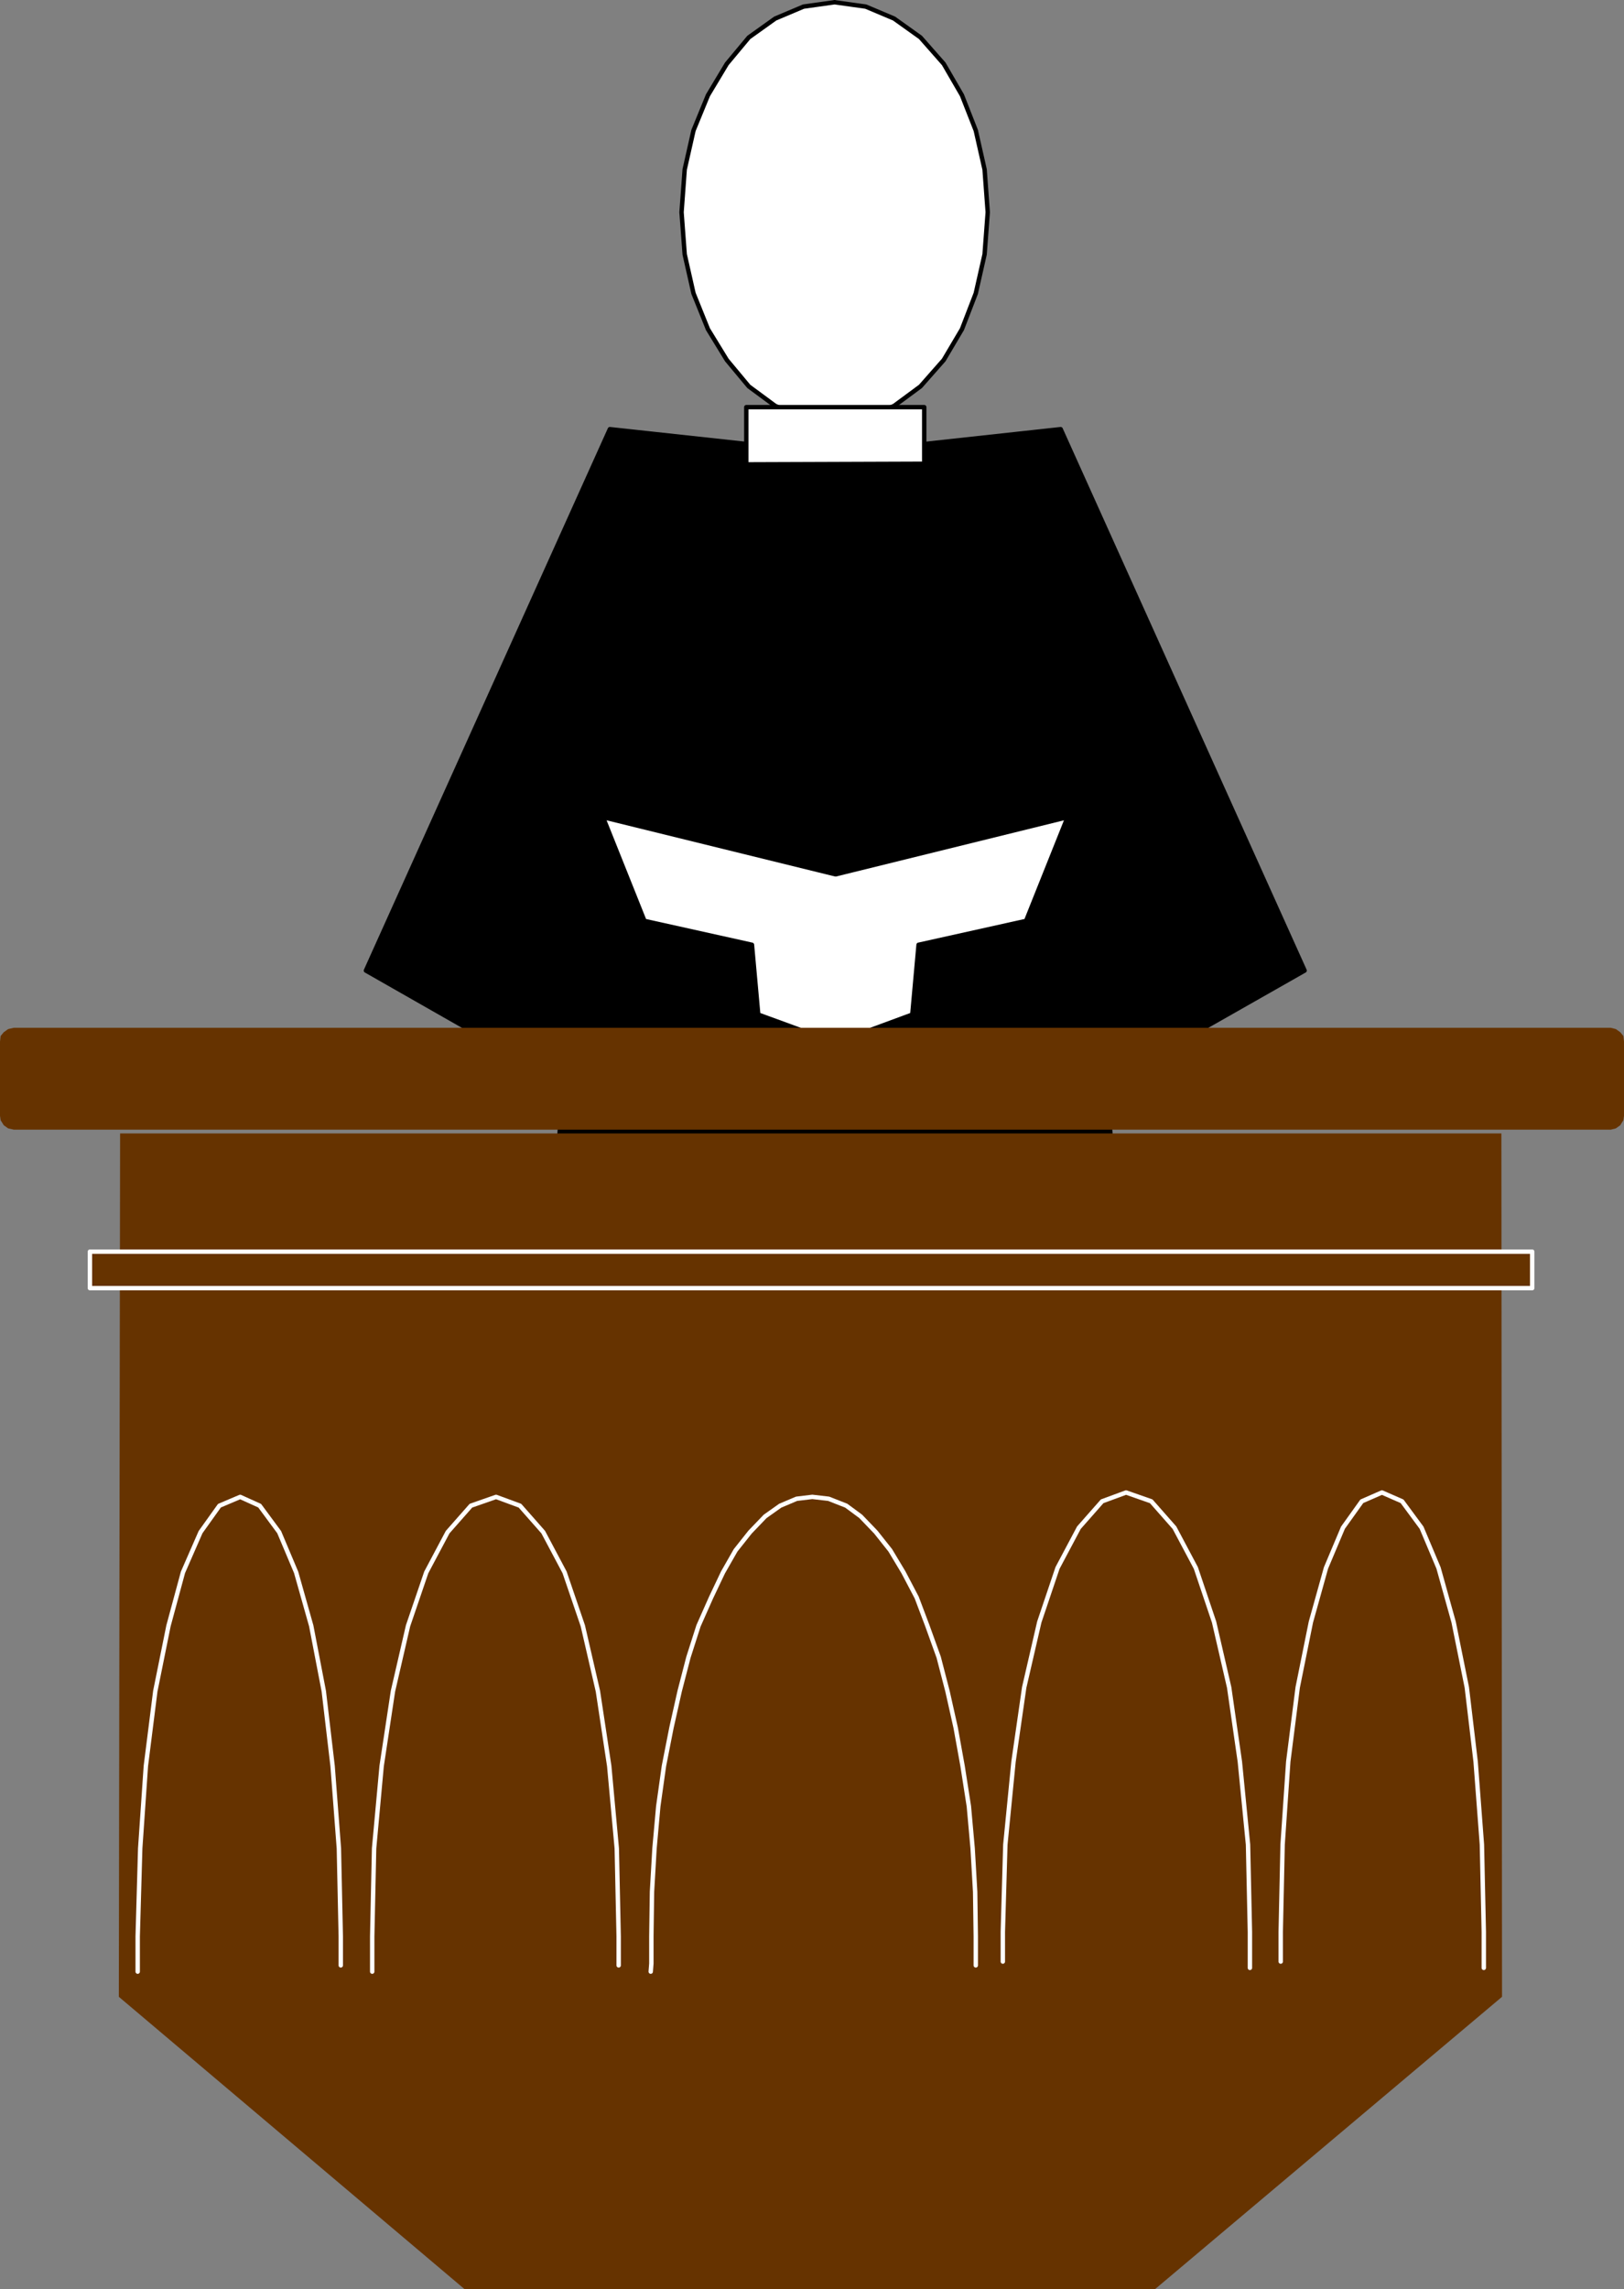
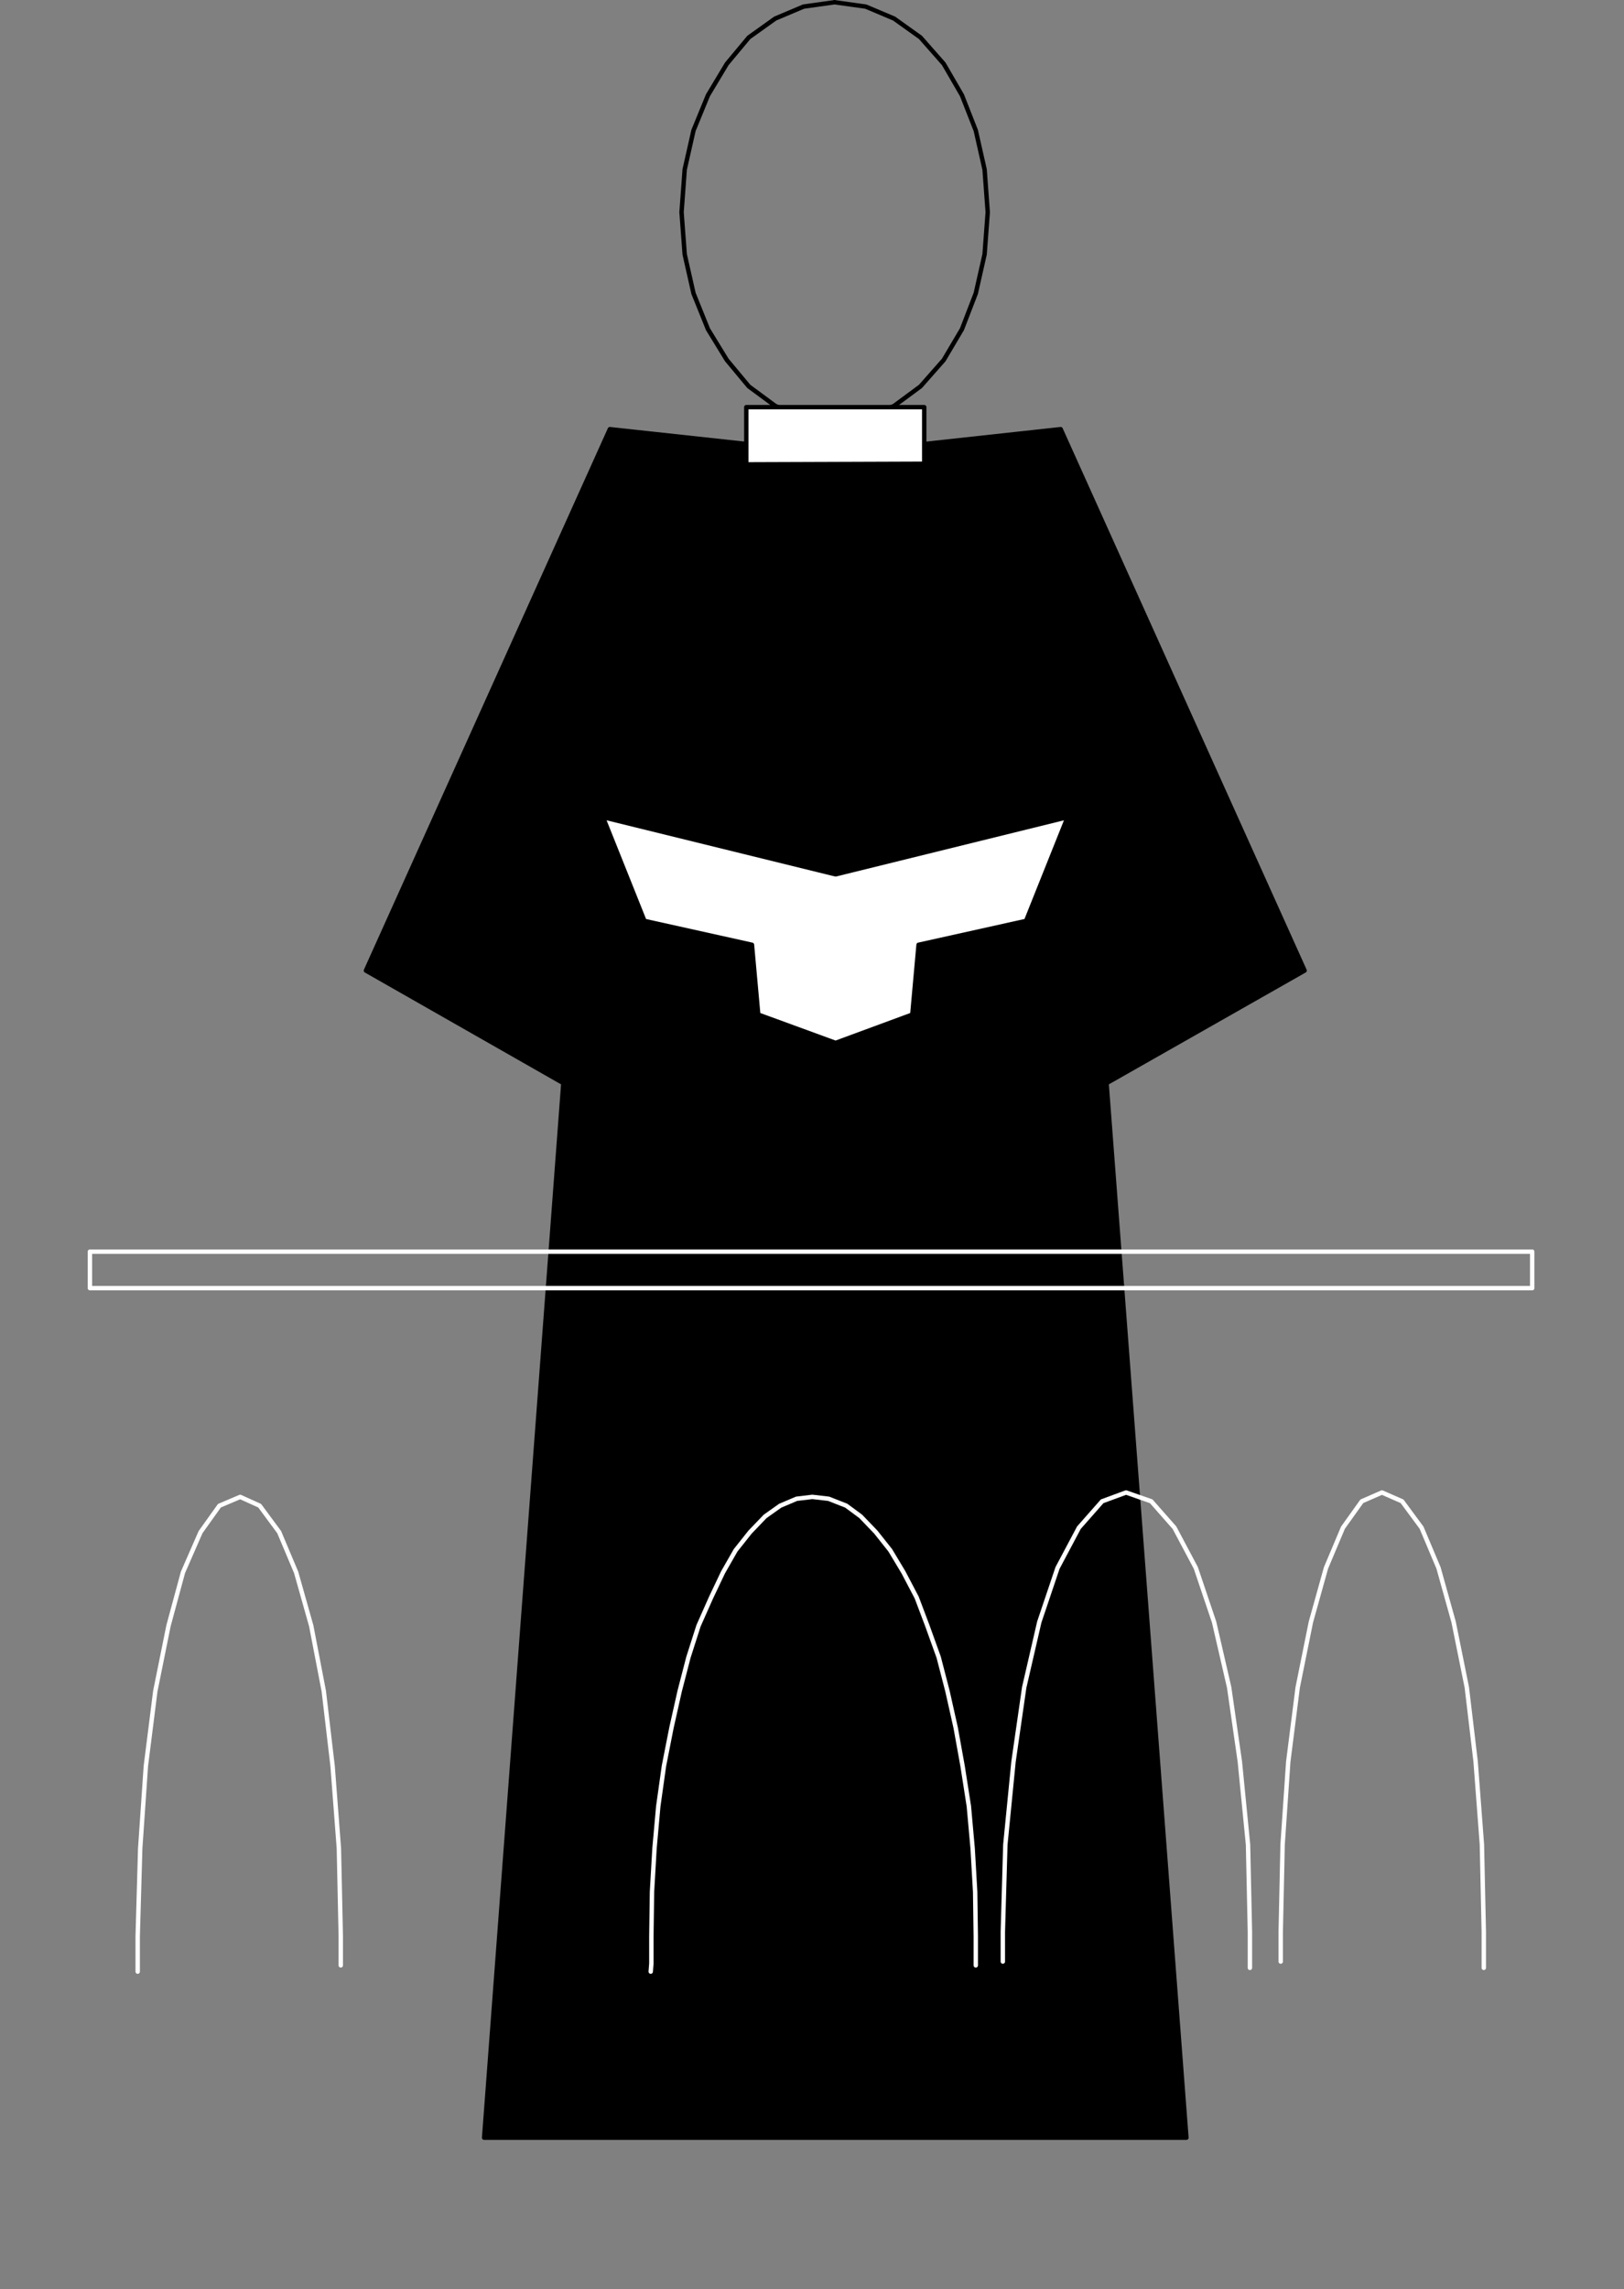
<svg xmlns="http://www.w3.org/2000/svg" xmlns:ns1="http://sodipodi.sourceforge.net/DTD/sodipodi-0.dtd" xmlns:ns2="http://www.inkscape.org/namespaces/inkscape" version="1.0" width="110.441mm" height="155.647mm" id="svg17" ns1:docname="Minister 03.wmf">
  <rect width="100%" height="100%" fill="#808080" stroke="none" />
  <ns1:namedview id="namedview17" pagecolor="#ffffff" bordercolor="#000000" borderopacity="0.25" ns2:showpageshadow="2" ns2:pageopacity="0.0" ns2:pagecheckerboard="0" ns2:deskcolor="#d1d1d1" ns2:document-units="mm" />
  <defs id="defs1">
    <pattern id="WMFhbasepattern" patternUnits="userSpaceOnUse" width="6" height="6" x="0" y="0" />
  </defs>
  <path style="fill:#000000;fill-opacity:1;fill-rule:evenodd;stroke:none" d="m 214.768,549.329 h 90.174 l -20.523,-270.988 50.904,-28.925 -62.701,-139.13 -57.853,6.302 -58.015,-6.302 -62.701,139.13 50.743,28.925 -20.362,270.988 h 90.335 z" id="path1" />
  <path style="fill:none;stroke:#000000;stroke-width:1.131px;stroke-linecap:round;stroke-linejoin:round;stroke-miterlimit:4;stroke-dasharray:none;stroke-opacity:1" d="m 214.768,549.329 h 90.174 l -20.523,-270.988 50.904,-28.925 -62.701,-139.13 -57.853,6.302 -58.015,-6.302 -62.701,139.13 50.743,28.925 -20.362,270.988 h 90.335 v 0" id="path2" />
-   <path style="fill:#ffffff;fill-opacity:1;fill-rule:evenodd;stroke:none" d="m 214.445,0.566 8.08,1.131 7.272,3.07 6.787,4.848 5.979,6.787 4.686,8.08 3.555,9.049 2.262,10.019 0.808,10.988 -0.808,10.827 -2.262,10.019 -3.555,9.211 -4.686,7.918 -5.979,6.787 -6.787,5.009 -7.272,3.07 -7.918,0.97 -8.08,-0.97 -7.272,-3.07 -6.787,-5.009 -5.656,-6.787 -4.848,-7.918 -3.717,-9.211 -2.262,-10.019 -0.808,-10.827 0.808,-10.988 2.262,-10.019 3.717,-9.049 4.848,-8.08 5.656,-6.787 6.787,-4.848 7.272,-3.07 8.08,-1.131 v 0 z" id="path3" />
  <path style="fill:none;stroke:#000000;stroke-width:1.131px;stroke-linecap:round;stroke-linejoin:round;stroke-miterlimit:4;stroke-dasharray:none;stroke-opacity:1" d="m 214.445,0.566 8.08,1.131 7.272,3.07 6.787,4.848 5.979,6.787 4.686,8.08 3.555,9.049 2.262,10.019 0.808,10.988 -0.808,10.827 -2.262,10.019 -3.555,9.211 -4.686,7.918 -5.979,6.787 -6.787,5.009 -7.272,3.07 -7.918,0.97 -8.08,-0.97 -7.272,-3.07 -6.787,-5.009 -5.656,-6.787 -4.848,-7.918 -3.717,-9.211 -2.262,-10.019 -0.808,-10.827 0.808,-10.988 2.262,-10.019 3.717,-9.049 4.848,-8.08 5.656,-6.787 6.787,-4.848 7.272,-3.07 8.08,-1.131 v 0" id="path4" />
  <path style="fill:#ffffff;fill-opacity:1;fill-rule:evenodd;stroke:none" d="m 237.554,119.173 -45.733,0.162 v -14.705 h 45.733 v 14.705 0 z" id="path5" />
  <path style="fill:none;stroke:#000000;stroke-width:1.131px;stroke-linecap:round;stroke-linejoin:round;stroke-miterlimit:4;stroke-dasharray:none;stroke-opacity:1" d="m 237.554,119.173 -45.733,0.162 v -14.705 h 45.733 v 14.705 0" id="path6" />
  <path style="fill:#ffffff;fill-opacity:1;fill-rule:evenodd;stroke:none" d="m 214.768,267.999 19.715,-7.272 1.616,-17.937 27.634,-6.14 10.666,-26.663 -59.631,14.705 -59.792,-14.705 10.666,26.663 27.634,6.14 1.616,17.937 19.877,7.272 z" id="path7" />
  <path style="fill:none;stroke:#000000;stroke-width:1.131px;stroke-linecap:round;stroke-linejoin:round;stroke-miterlimit:4;stroke-dasharray:none;stroke-opacity:1" d="m 214.768,267.999 19.715,-7.272 1.616,-17.937 27.634,-6.14 10.666,-26.663 -59.631,14.705 -59.792,-14.705 10.666,26.663 27.634,6.14 1.616,17.937 19.877,7.272 v 0" id="path8" />
-   <path style="fill:#663300;fill-opacity:1;fill-rule:evenodd;stroke:none" d="M 3.555,264.121 H 414.023 l 1.293,0.323 1.131,0.808 0.808,0.97 0.162,1.454 v 19.068 l -0.162,1.131 -0.808,1.293 -1.131,0.808 -1.293,0.323 H 3.555 L 2.101,289.975 0.97,289.167 0.162,287.875 0,286.743 v -19.068 l 0.162,-1.454 0.808,-0.97 1.131,-0.808 1.454,-0.323 z" id="path9" />
-   <path style="fill:#663300;fill-opacity:1;fill-rule:evenodd;stroke:none" d="m 30.866,291.268 h 355.038 l 0.162,221.865 -89.204,75.14 H 208.304 119.423 L 30.543,513.133 Z" id="path10" />
-   <path style="fill:#663300;fill-opacity:1;fill-rule:evenodd;stroke:none" d="M 393.822,331.019 H 23.109 v -9.372 H 393.822 Z" id="path11" />
+   <path style="fill:#663300;fill-opacity:1;fill-rule:evenodd;stroke:none" d="M 393.822,331.019 H 23.109 H 393.822 Z" id="path11" />
  <path style="fill:none;stroke:#ffffff;stroke-width:1.131px;stroke-linecap:round;stroke-linejoin:round;stroke-miterlimit:4;stroke-dasharray:none;stroke-opacity:1" d="M 393.822,331.019 H 23.109 v -9.372 H 393.822 v 9.372 0" id="path12" />
  <path style="fill:none;stroke:#ffffff;stroke-width:1.131px;stroke-linecap:round;stroke-linejoin:round;stroke-miterlimit:4;stroke-dasharray:none;stroke-opacity:1" d="m 35.391,506.669 v -2.101 -2.585 -2.424 -1.939 l 0.646,-22.623 1.454,-21.168 2.424,-19.229 3.394,-16.805 3.717,-13.735 4.525,-10.342 4.848,-6.787 5.333,-2.262 5.01,2.262 5.01,6.787 4.363,10.342 3.878,13.735 3.232,16.805 2.262,19.229 1.616,21.168 0.485,22.623 v 1.778 2.101 1.939 1.616" id="path13" />
  <path style="fill:none;stroke:#ffffff;stroke-width:1.131px;stroke-linecap:round;stroke-linejoin:round;stroke-miterlimit:4;stroke-dasharray:none;stroke-opacity:1" d="m 381.379,505.699 v -2.262 -2.424 -2.424 -2.101 l -0.485,-22.461 -1.616,-21.33 -2.262,-19.068 -3.394,-16.805 -3.878,-13.897 -4.363,-10.342 -5.01,-6.787 -5.171,-2.262 -5.171,2.262 -4.848,6.787 -4.363,10.342 -3.878,13.897 -3.394,16.805 -2.424,19.068 -1.454,21.33 -0.485,22.461 v 1.939 1.939 2.101 1.616" id="path14" />
-   <path style="fill:none;stroke:#ffffff;stroke-width:1.131px;stroke-linecap:round;stroke-linejoin:round;stroke-miterlimit:4;stroke-dasharray:none;stroke-opacity:1" d="m 95.668,506.669 v -2.101 -2.585 -2.424 -1.939 l 0.485,-22.623 1.939,-21.168 2.909,-19.229 3.878,-16.805 4.686,-13.735 5.494,-10.342 5.979,-6.787 6.464,-2.262 6.141,2.262 5.979,6.787 5.494,10.342 4.686,13.735 3.878,16.805 2.909,19.229 1.939,21.168 0.485,22.623 v 1.778 2.101 1.939 1.616" id="path15" />
  <path style="fill:none;stroke:#ffffff;stroke-width:1.131px;stroke-linecap:round;stroke-linejoin:round;stroke-miterlimit:4;stroke-dasharray:none;stroke-opacity:1" d="m 321.263,505.699 v -2.262 -2.424 -2.424 -2.101 l -0.485,-22.461 -2.101,-21.33 -2.747,-19.068 -3.878,-16.805 -4.686,-13.897 -5.494,-10.342 -5.979,-6.787 -6.464,-2.262 -6.141,2.262 -5.979,6.787 -5.494,10.342 -4.686,13.897 -3.878,16.805 -2.747,19.068 -2.101,21.33 -0.646,22.461 v 1.939 1.939 2.101 1.616" id="path16" />
  <path style="fill:none;stroke:#ffffff;stroke-width:1.131px;stroke-linecap:round;stroke-linejoin:round;stroke-miterlimit:4;stroke-dasharray:none;stroke-opacity:1" d="m 167.257,506.669 0.162,-2.101 v -2.585 -2.424 -1.939 l 0.162,-11.473 0.646,-11.15 0.97,-10.827 1.454,-10.342 1.939,-9.857 2.101,-9.372 2.262,-8.726 2.586,-8.08 3.232,-7.272 3.07,-6.464 3.232,-5.656 3.717,-4.686 3.878,-4.04 3.878,-2.747 4.202,-1.778 4.04,-0.485 4.202,0.485 4.525,1.778 3.717,2.747 3.878,4.04 3.717,4.686 3.394,5.656 3.394,6.464 2.747,7.272 2.909,8.08 2.262,8.726 2.101,9.372 1.778,9.857 1.616,10.342 0.97,10.827 0.646,11.15 0.162,11.473 v 1.778 2.101 1.939 1.616" id="path17" />
</svg>